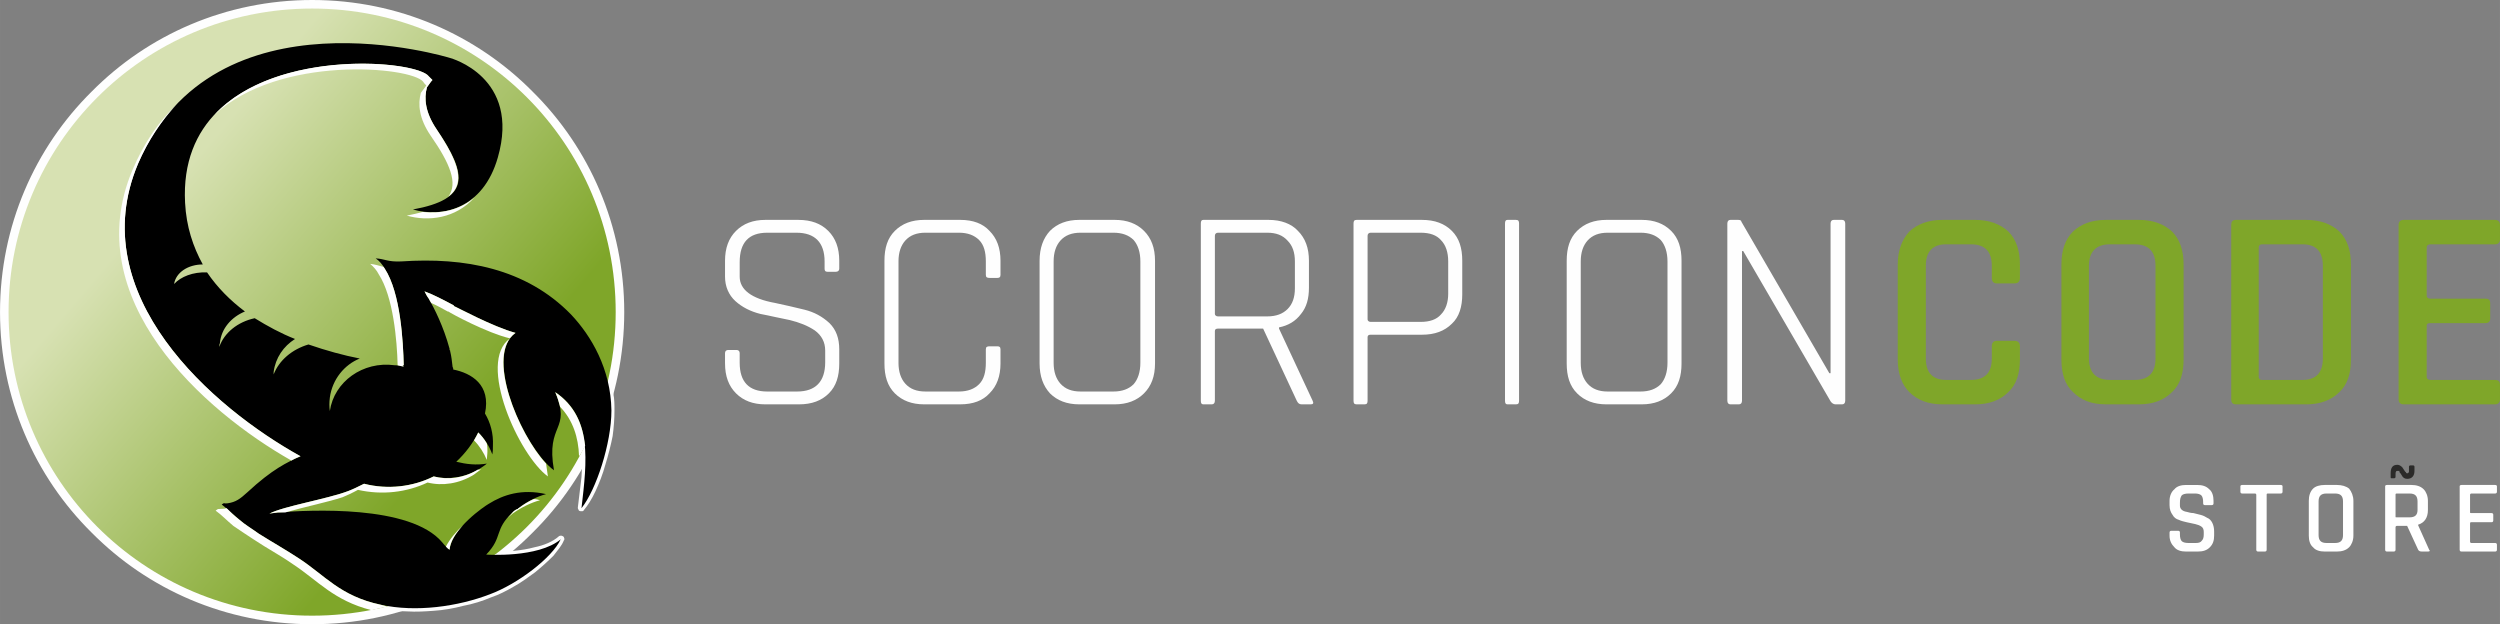
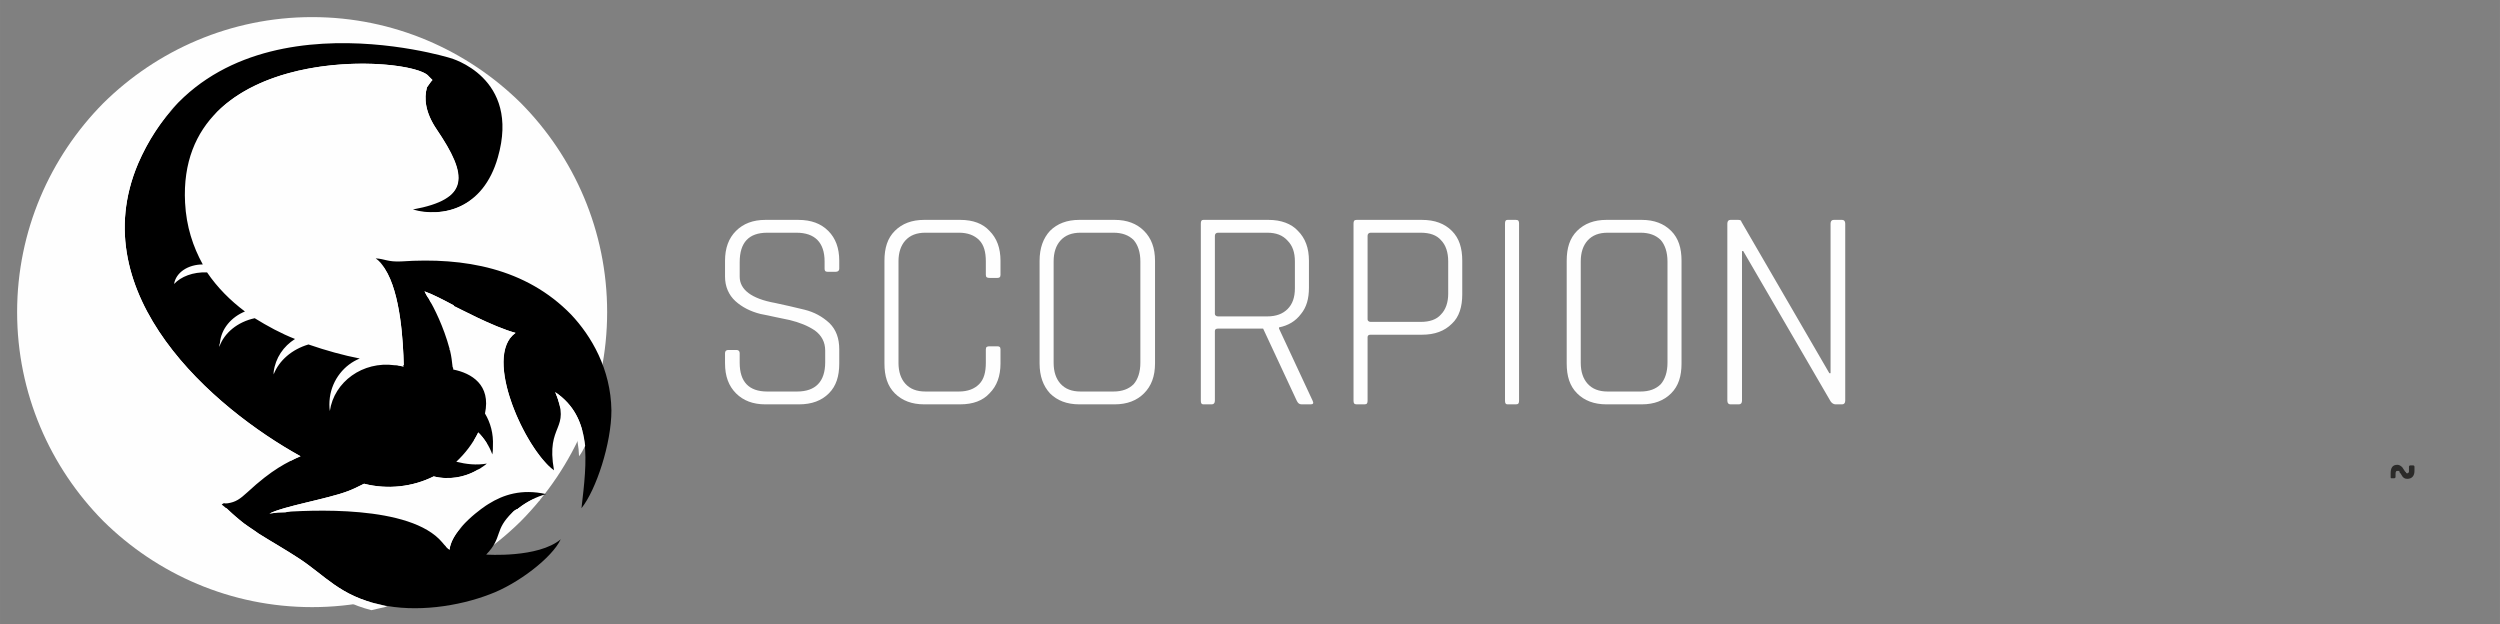
<svg xmlns="http://www.w3.org/2000/svg" xml:space="preserve" width="77.708mm" height="19.403mm" version="1.1" style="shape-rendering:geometricPrecision; text-rendering:geometricPrecision; image-rendering:optimizeQuality; fill-rule:evenodd; clip-rule:evenodd" viewBox="0 0 4093 1022">
  <rect x="0" y="0" width="4093" height="1022" fill="#808080" stroke="none" />
  <defs>
    <style type="text/css">
   
    .fil1 {fill:#FEFEFE}
    .fil0 {fill:#2B2A29}
    .fil2 {fill:#7FA629}
    .fil5 {fill:black}
    .fil6 {fill:white}
    .fil3 {fill:#FEFEFE;fill-rule:nonzero}
    .fil4 {fill:url(#id0)}
   
  </style>
    <linearGradient id="id0" gradientUnits="userSpaceOnUse" x1="745.928" y1="710.66" x2="276.024" y2="311.292">
      <stop offset="0" style="stop-opacity:1; stop-color:#7FA629" />
      <stop offset="1" style="stop-opacity:1; stop-color:#D7E1B2" />
    </linearGradient>
  </defs>
  <g id="Layer_x0020_3">
    <path class="fil0" d="M3941 784c8,0 12,-5 12,-13l0 -7c0,-1 -1,-2 -2,-2l-5 0c-1,0 -2,1 -2,2l0 3c0,3 0,5 0,6 -1,1 -2,2 -3,2 -1,0 -2,-1 -2,-2 -1,0 -2,-2 -4,-5 -2,-4 -6,-7 -10,-7 -8,0 -11,5 -11,14l0 6c0,1 0,2 1,2l5 0c1,0 2,-1 2,-2l0 -3c0,-3 0,-5 1,-6 0,-1 1,-1 2,-1 1,0 2,0 3,0 0,1 1,2 1,3 1,1 1,1 2,2 0,0 0,1 1,2 2,4 5,6 9,6z" />
    <path class="fil1" d="M1187 595l0 -17c0,-3 2,-5 5,-5l14 0c3,0 5,2 5,5l0 16c0,31 15,47 45,47l49 0c30,0 46,-16 46,-48l0 -19c0,-14 -6,-25 -17,-33 -12,-8 -25,-13 -41,-17 -16,-3 -32,-7 -48,-10 -16,-4 -30,-11 -41,-21 -11,-10 -17,-24 -17,-40l0 -26c0,-21 6,-37 18,-49 12,-12 28,-18 48,-18l54 0c21,0 37,6 49,18 12,12 18,28 18,49l0 13c0,3 -2,5 -6,5l-13 0c-4,0 -5,-2 -5,-5l0 -12c0,-31 -16,-47 -46,-47l-48 0c-30,0 -45,16 -45,48l0 24c0,21 19,36 58,43 15,3 31,7 48,11 16,4 29,11 41,22 11,11 16,25 16,43l0 23c0,21 -5,37 -17,49 -12,12 -28,18 -49,18l-55 0c-20,0 -36,-6 -48,-18 -12,-12 -18,-28 -18,-49zm385 67l-59 0c-20,0 -36,-6 -48,-18 -12,-12 -17,-28 -17,-49l0 -168c0,-21 5,-37 17,-49 12,-12 28,-18 48,-18l59 0c21,0 37,6 48,18 12,12 18,28 18,49l0 23c0,4 -2,5 -5,5l-13 0c-4,0 -6,-1 -6,-5l0 -22c0,-15 -3,-27 -11,-35 -8,-8 -19,-12 -33,-12l-55 0c-14,0 -25,4 -33,13 -7,8 -11,19 -11,34l0 166c0,15 4,26 11,34 8,9 19,13 33,13l55 0c14,0 25,-4 33,-12 8,-8 11,-20 11,-35l0 -22c0,-4 2,-5 6,-5l13 0c3,0 5,1 5,5l0 23c0,21 -6,37 -18,49 -11,12 -27,18 -48,18zm197 -21l54 0c14,0 25,-4 33,-12 7,-8 11,-20 11,-35l0 -166c0,-15 -4,-27 -11,-35 -8,-8 -19,-12 -33,-12l-54 0c-14,0 -25,4 -33,13 -7,8 -11,19 -11,34l0 166c0,15 4,26 11,34 8,9 19,13 33,13zm56 21l-58 0c-20,0 -36,-6 -48,-18 -11,-12 -17,-28 -17,-49l0 -168c0,-21 6,-37 17,-49 12,-12 28,-18 48,-18l58 0c20,0 36,6 48,18 12,12 18,28 18,49l0 168c0,21 -6,37 -18,49 -12,12 -28,18 -48,18zm159 0l-14 0c-3,0 -4,-2 -4,-6l0 -290c0,-4 1,-6 4,-6l107 0c20,0 37,6 48,18 12,12 18,28 18,49l0 44c0,18 -4,32 -13,43 -9,12 -21,19 -36,22l0 2 55 118c2,4 1,6 -3,6l-15 0c-4,0 -6,-2 -8,-6l-55 -118 -74 0c-3,0 -5,1 -5,4l0 114c0,4 -2,6 -5,6zm10 -144l81 0c14,0 25,-4 33,-12 8,-8 12,-19 12,-34l0 -44c0,-15 -4,-26 -12,-34 -8,-9 -19,-13 -33,-13l-81 0c-3,0 -5,2 -5,5l0 128c0,2 2,4 5,4zm240 144l-13 0c-4,0 -5,-2 -5,-6l0 -290c0,-4 1,-6 5,-6l107 0c21,0 37,6 49,18 12,12 17,28 17,49l0 55c0,20 -5,37 -17,48 -12,12 -28,18 -49,18l-84 0c-3,0 -5,1 -5,4l0 104c0,4 -1,6 -5,6zm10 -135l82 0c15,0 26,-4 33,-12 8,-8 12,-20 12,-34l0 -53c0,-15 -4,-27 -12,-35 -7,-8 -18,-12 -33,-12l-82 0c-3,0 -5,2 -5,5l0 137c0,2 2,4 5,4zm243 -161l0 290c0,4 -1,6 -5,6l-14 0c-3,0 -4,-2 -4,-6l0 -290c0,-4 1,-6 4,-6l14 0c4,0 5,2 5,6zm145 275l54 0c14,0 25,-4 33,-12 7,-8 11,-20 11,-35l0 -166c0,-15 -4,-27 -11,-35 -8,-8 -19,-12 -33,-12l-54 0c-14,0 -25,4 -33,13 -7,8 -11,19 -11,34l0 166c0,15 4,26 11,34 8,9 19,13 33,13zm56 21l-58 0c-20,0 -36,-6 -48,-18 -12,-12 -17,-28 -17,-49l0 -168c0,-21 5,-37 17,-49 12,-12 28,-18 48,-18l58 0c20,0 36,6 48,18 12,12 17,28 17,49l0 168c0,21 -5,37 -17,49 -12,12 -28,18 -48,18zm159 0l-14 0c-3,0 -5,-2 -5,-6l0 -290c0,-4 2,-6 5,-6l13 0c3,0 5,1 5,3l144 248 2 0 0 -245c0,-4 2,-6 5,-6l14 0c3,0 5,2 5,6l0 290c0,4 -2,6 -5,6l-11 0c-3,0 -6,-2 -8,-5l-143 -246 -2 0 0 245c0,4 -2,6 -5,6z" />
-     <path class="fil2" d="M3234 662l-54 0c-23,0 -41,-7 -54,-20 -12,-12 -19,-30 -19,-53l0 -156c0,-23 7,-41 19,-54 13,-12 31,-19 54,-19l54 0c23,0 41,7 54,19 13,13 19,31 19,54l0 22c0,6 -3,9 -9,9l-29 0c-5,0 -8,-3 -8,-9l0 -20c0,-23 -11,-35 -34,-35l-41 0c-22,0 -33,12 -33,35l0 152c0,23 11,35 33,35l41 0c23,0 34,-12 34,-35l0 -20c0,-6 3,-9 8,-9l29 0c6,0 9,3 9,9l0 22c0,23 -6,41 -19,53 -13,13 -31,20 -54,20zm220 -40l41 0c23,0 34,-12 34,-35l0 -152c0,-23 -11,-35 -34,-35l-41 0c-22,0 -34,12 -34,35l0 152c0,23 12,35 34,35zm48 40l-54 0c-24,0 -41,-7 -54,-20 -13,-12 -19,-30 -19,-53l0 -156c0,-23 6,-41 19,-54 13,-12 30,-19 54,-19l54 0c23,0 41,7 54,19 13,13 19,31 19,54l0 156c0,23 -6,41 -19,53 -13,13 -31,20 -54,20zm201 -40l67 0c22,0 33,-12 33,-35l0 -152c0,-23 -11,-35 -33,-35l-67 0c-3,0 -5,2 -5,5l0 212c0,3 2,5 5,5zm-50 32l0 -286c0,-5 2,-8 8,-8l115 0c23,0 41,7 54,19 13,13 19,31 19,54l0 156c0,23 -6,41 -19,53 -13,13 -31,20 -54,20l-115 0c-6,0 -8,-3 -8,-8zm432 8l-150 0c-5,0 -8,-3 -8,-8l0 -286c0,-5 3,-8 8,-8l150 0c5,0 8,3 8,8l0 24c0,5 -3,8 -8,8l-106 0c-4,0 -6,2 -6,5l0 79c0,3 2,5 6,5l90 0c6,0 8,2 8,8l0 24c0,5 -2,8 -8,8l-90 0c-4,0 -6,1 -6,4l0 84c0,3 2,5 6,5l106 0c5,0 8,2 8,8l0 24c0,5 -3,8 -8,8z" />
-     <path class="fil3" d="M642 988c10,2 21,2 32,3 12,0 23,-1 35,-2 16,-1 32,-4 47,-7 15,-4 30,-9 44,-14 11,-4 23,-10 35,-17 12,-7 24,-15 34,-23 8,-6 16,-13 22,-19 3,-3 6,-6 9,-9 -14,6 -30,9 -46,11 -19,3 -37,3 -48,3l-8 -1 7 -4c2,-2 5,-4 7,-6l1 0 1 0c15,0 39,-1 61,-7 15,-3 30,-9 40,-18 1,-1 3,-1 4,-1 1,0 3,1 4,2 0,1 1,2 1,3l0 0c0,1 0,2 -1,3l0 0c-3,8 -10,16 -17,25 -9,9 -19,18 -30,27 -11,8 -23,17 -36,24 -12,7 -24,13 -36,17 -14,6 -30,11 -46,14 -15,4 -32,7 -48,8 -14,1 -29,2 -43,1 -13,0 -27,-2 -40,-4l-12 -2 12 -3c3,-1 5,-2 7,-2 2,0 4,-1 6,-2l1 0 1 0zm321 -263c1,15 1,30 0,47 0,12 -1,24 -3,37 3,-5 5,-11 8,-16 5,-11 9,-23 13,-36 4,-14 8,-30 11,-45 2,-14 3,-28 3,-40 0,-7 0,-14 -1,-21 -1,-7 -2,-14 -3,-20l0 -1 0 0c0,-2 1,-4 1,-6l0 0c1,-2 1,-4 2,-7l2 -11 3 11c2,9 4,18 5,27 2,9 2,19 2,28 0,13 -1,27 -3,42 -3,15 -7,31 -12,47 -4,15 -10,30 -16,43 -6,13 -13,24 -19,31l0 0c-1,2 -2,2 -4,2 -1,0 -3,0 -4,-1l0 0c-1,-1 -1,-1 -1,-2l0 0c-1,-1 -1,-2 -1,-3l0 0 0 0 0 0c2,-17 4,-34 6,-50 1,-16 1,-32 0,-46l0 -1 1 -1c0,-1 1,-3 2,-4 1,-2 2,-4 2,-5l4 -9 2 10z" />
-     <path class="fil3" d="M511 0c141,0 269,57 361,150 93,92 150,220 150,361 0,141 -57,269 -150,361 -92,93 -220,150 -361,150 -141,0 -269,-57 -361,-150 -93,-92 -150,-220 -150,-361 0,-141 57,-269 150,-361 92,-93 220,-150 361,-150zm342 169c-88,-87 -209,-141 -342,-141 -133,0 -254,54 -342,141 -87,88 -141,209 -141,342 0,133 54,254 141,342 88,87 209,141 342,141 133,0 254,-54 342,-141 87,-88 141,-209 141,-342 0,-133 -54,-254 -141,-342z" />
-     <path class="fil4" d="M511 14c275,0 497,222 497,497 0,275 -222,497 -497,497 -275,0 -497,-222 -497,-497 0,-275 222,-497 497,-497z" />
+     <path class="fil3" d="M511 0zm342 169c-88,-87 -209,-141 -342,-141 -133,0 -254,54 -342,141 -87,88 -141,209 -141,342 0,133 54,254 141,342 88,87 209,141 342,141 133,0 254,-54 342,-141 87,-88 141,-209 141,-342 0,-133 -54,-254 -141,-342z" />
    <path class="fil5" d="M661 600l0 0c-1,-1 -1,-1 -2,-2l2 0c-1,-38 -5,-118 -31,-158 -4,-7 -9,-13 -15,-17 16,1 19,6 42,5 103,-7 204,11 278,87 33,35 65,89 66,157 0,54 -25,130 -49,160 9,-78 18,-149 -43,-190 27,64 -16,50 -2,128 -47,-34 -117,-186 -63,-225 -37,-10 -96,-42 -101,-44l0 -1 0 0c-17,-9 -34,-18 -48,-23 2,4 4,8 7,12 9,16 24,45 34,82l0 1 0 1 1 1 0 1 0 0 0 0c2,8 3,17 4,26 1,1 1,2 1,4 30,6 62,25 52,72 9,15 14,33 13,53 0,5 0,9 -1,14 -5,-14 -13,-26 -23,-36 -9,18 -21,34 -36,48 16,4 33,6 50,3 -3,3 -7,5 -11,8 -24,15 -52,19 -76,13 -34,17 -75,22 -114,12 -10,5 -18,9 -26,12 -34,13 -107,25 -129,37 4,-1 9,-1 14,-2l0 0c51,-4 217,-13 269,49 4,5 8,9 12,12 4,-35 57,-71 64,-75 24,-15 54,-25 94,-16 -15,4 -31,12 -45,23 0,0 -1,0 -1,1 -3,1 -6,3 -8,5 -32,30 -16,41 -44,70 0,0 85,6 122,-25 -14,30 -70,73 -116,90 -52,20 -121,30 -179,17 -66,-14 -91,-48 -134,-76 -23,-15 -41,-25 -65,-40 -11,-8 -23,-15 -32,-23 -12,-10 -19,-17 -29,-25 6,-4 1,-1 10,-2 13,-2 20,-7 32,-18 41,-38 65,-49 87,-59 -143,-79 -357,-264 -266,-479 125,-293 511,-173 511,-173 0,0 116,31 78,163 -24,84 -91,99 -139,85 93,-17 91,-55 39,-131 -19,-28 -21,-51 -16,-69 3,-4 6,-9 9,-12 -2,-2 -4,-4 -6,-6 -25,-34 -413,-59 -399,207 2,39 13,72 29,101 -24,0 -44,13 -47,32 11,-12 31,-20 54,-19 17,25 38,46 62,64 -22,9 -39,28 -41,52 -1,2 -1,4 -1,6 8,-23 30,-41 58,-47 21,13 43,25 66,34 -19,12 -32,31 -35,54 0,2 0,3 0,4 9,-23 30,-41 57,-49 29,10 58,18 84,23 -25,10 -45,34 -49,64 -1,8 -1,15 0,22 7,-48 54,-82 106,-75 5,0 10,1 15,2z" />
    <path class="fil1" d="M651 598c-1,-40 -7,-112 -31,-149 -3,-6 -8,-12 -14,-17 9,1 14,3 22,5 1,1 1,2 2,3 26,40 30,120 31,158l-2 0c1,1 1,1 2,2l0 0c-3,0 -6,-1 -10,-2zm307 132c-3,6 -6,12 -10,17 -1,-31 -10,-59 -31,-81 -2,-7 -4,-15 -8,-24 32,22 45,52 49,88zm-64 29c1,6 2,13 3,21 -47,-34 -117,-187 -62,-226 -38,-9 -97,-41 -101,-44l-1 0 0 0c-9,-5 -18,-10 -27,-14 -2,-3 -3,-5 -4,-7 -3,-4 -5,-8 -7,-12 14,5 31,14 48,23l0 0 0 1c5,2 64,34 101,44 -50,35 5,166 50,214zm-97 -33c1,4 1,9 1,13 0,5 -1,10 -1,14 -5,-12 -12,-23 -21,-32 3,-5 5,-9 7,-13 5,5 10,11 14,18zm-48 28l-2 2 0 0 2 -2zm33 15c2,0 4,0 6,-1 -4,3 -8,6 -12,9 -24,15 -52,19 -76,13 -34,16 -74,21 -114,12 -9,5 -18,9 -25,12 -24,8 -63,16 -94,25 -4,0 -8,0 -12,0l0 0c-5,1 -10,1 -14,2 22,-12 95,-24 129,-37 8,-3 16,-7 26,-12 39,10 80,5 114,-12 23,6 49,3 72,-11zm-52 126c6,-12 17,-25 28,-35 -11,12 -21,26 -22,40 -2,-1 -4,-3 -6,-5zm144 -78c3,0 7,1 10,2 -15,4 -31,12 -45,22 0,0 -1,1 -1,1 -2,2 -5,4 -7,6 3,-3 6,-6 9,-10 2,-2 5,-4 8,-5 0,-1 1,-1 1,-1 8,-6 16,-11 25,-15zm-240 176c-8,2 -17,4 -26,6 -62,-16 -87,-48 -128,-75 -23,-16 -41,-25 -65,-41 -12,-8 -23,-15 -33,-22 -12,-10 -18,-17 -29,-25 6,-4 1,-2 11,-3 2,0 4,0 7,-1 6,6 12,12 21,19 9,8 21,15 32,23 24,15 42,25 65,40 43,28 68,62 134,76 4,1 8,2 11,3zm-157 -239c-143,-81 -350,-264 -260,-476 19,-45 44,-80 72,-107 -24,26 -46,58 -63,97 -91,215 123,400 266,479 -5,2 -10,4 -15,7zm300 -431c-31,35 -76,40 -111,30 10,-2 19,-4 26,-6 28,3 60,-2 85,-24zm-43 -1c16,-22 3,-54 -29,-100 -19,-28 -21,-51 -16,-70 3,-4 6,-8 9,-12 -2,-2 -4,-4 -5,-6 -19,-25 -236,-45 -342,54 102,-110 332,-89 351,-63 2,2 4,4 6,6 -3,3 -6,8 -9,12 -5,18 -3,41 16,69 36,54 48,88 19,110z" />
-     <path class="fil6" d="M3552 877l0 -5c0,-2 1,-3 3,-3l11 0c2,0 3,1 3,3l0 3c0,5 1,9 3,11 2,2 6,3 11,3l12 0c5,0 8,-1 10,-4 2,-2 3,-5 3,-10l0 -4c0,-4 -1,-7 -4,-9 -3,-2 -6,-3 -10,-4 -4,-1 -9,-2 -14,-3 -4,-1 -9,-2 -13,-4 -4,-1 -8,-4 -10,-8 -3,-4 -5,-9 -5,-16l0 -7c0,-8 3,-15 8,-19 4,-5 11,-7 19,-7l18 0c9,0 15,2 20,7 5,4 7,11 7,19l0 4c0,2 -1,3 -3,3l-11 0c-2,0 -3,-1 -3,-3l0 -2c0,-5 -1,-9 -3,-11 -2,-2 -6,-3 -10,-3l-11 0c-5,0 -9,1 -11,3 -2,3 -3,6 -3,12l0 5c0,5 4,9 11,10 4,1 7,2 11,2 4,1 8,2 12,3 4,1 8,3 11,5 3,1 6,4 8,8 2,4 3,9 3,14l0 7c0,8 -2,14 -7,19 -5,5 -11,7 -20,7l-19 0c-8,0 -15,-2 -19,-7 -5,-5 -8,-11 -8,-19zm156 26l-11 0c-2,0 -3,-1 -3,-3l0 -90c0,-1 -1,-2 -2,-2l-21 0c-2,0 -3,-1 -3,-3l0 -9c0,-1 1,-2 3,-2l63 0c2,0 3,1 3,2l0 9c0,2 -1,3 -3,3l-21 0c-2,0 -2,1 -2,2l0 90c0,2 -1,3 -3,3zm101 -14l14 0c9,0 13,-4 13,-13l0 -55c0,-9 -4,-13 -13,-13l-14 0c-9,0 -13,4 -13,13l0 55c0,9 4,13 13,13zm17 14l-20 0c-8,0 -15,-2 -19,-7 -5,-4 -7,-11 -7,-19l0 -57c0,-8 2,-15 7,-20 4,-4 11,-6 19,-6l20 0c8,0 15,2 20,6 4,5 7,12 7,20l0 57c0,8 -3,15 -7,19 -5,5 -12,7 -20,7zm93 0l-11 0c-2,0 -3,-1 -3,-3l0 -104c0,-1 1,-2 3,-2l40 0c8,0 15,2 20,7 4,4 7,11 7,19l0 15c0,13 -6,21 -16,24l0 1 18 40c2,2 1,3 -2,3l-10 0c-3,0 -5,-1 -6,-3l-18 -39 -17 0c-1,0 -2,1 -2,2l0 37c0,2 -1,3 -3,3zm5 -56l21 0c9,0 13,-4 13,-12l0 -14c0,-9 -4,-13 -13,-13l-21 0c-2,0 -2,1 -2,2l0 36c0,1 0,1 2,1zm161 56l-55 0c-2,0 -3,-1 -3,-3l0 -104c0,-1 1,-2 3,-2l55 0c2,0 3,1 3,2l0 9c0,2 -1,3 -3,3l-39 0c-1,0 -2,1 -2,2l0 29c0,1 1,1 2,1l33 0c2,0 3,1 3,3l0 9c0,2 -1,3 -3,3l-33 0c-1,0 -2,0 -2,2l0 30c0,1 1,2 2,2l39 0c2,0 3,1 3,3l0 8c0,2 -1,3 -3,3z" />
  </g>
</svg>